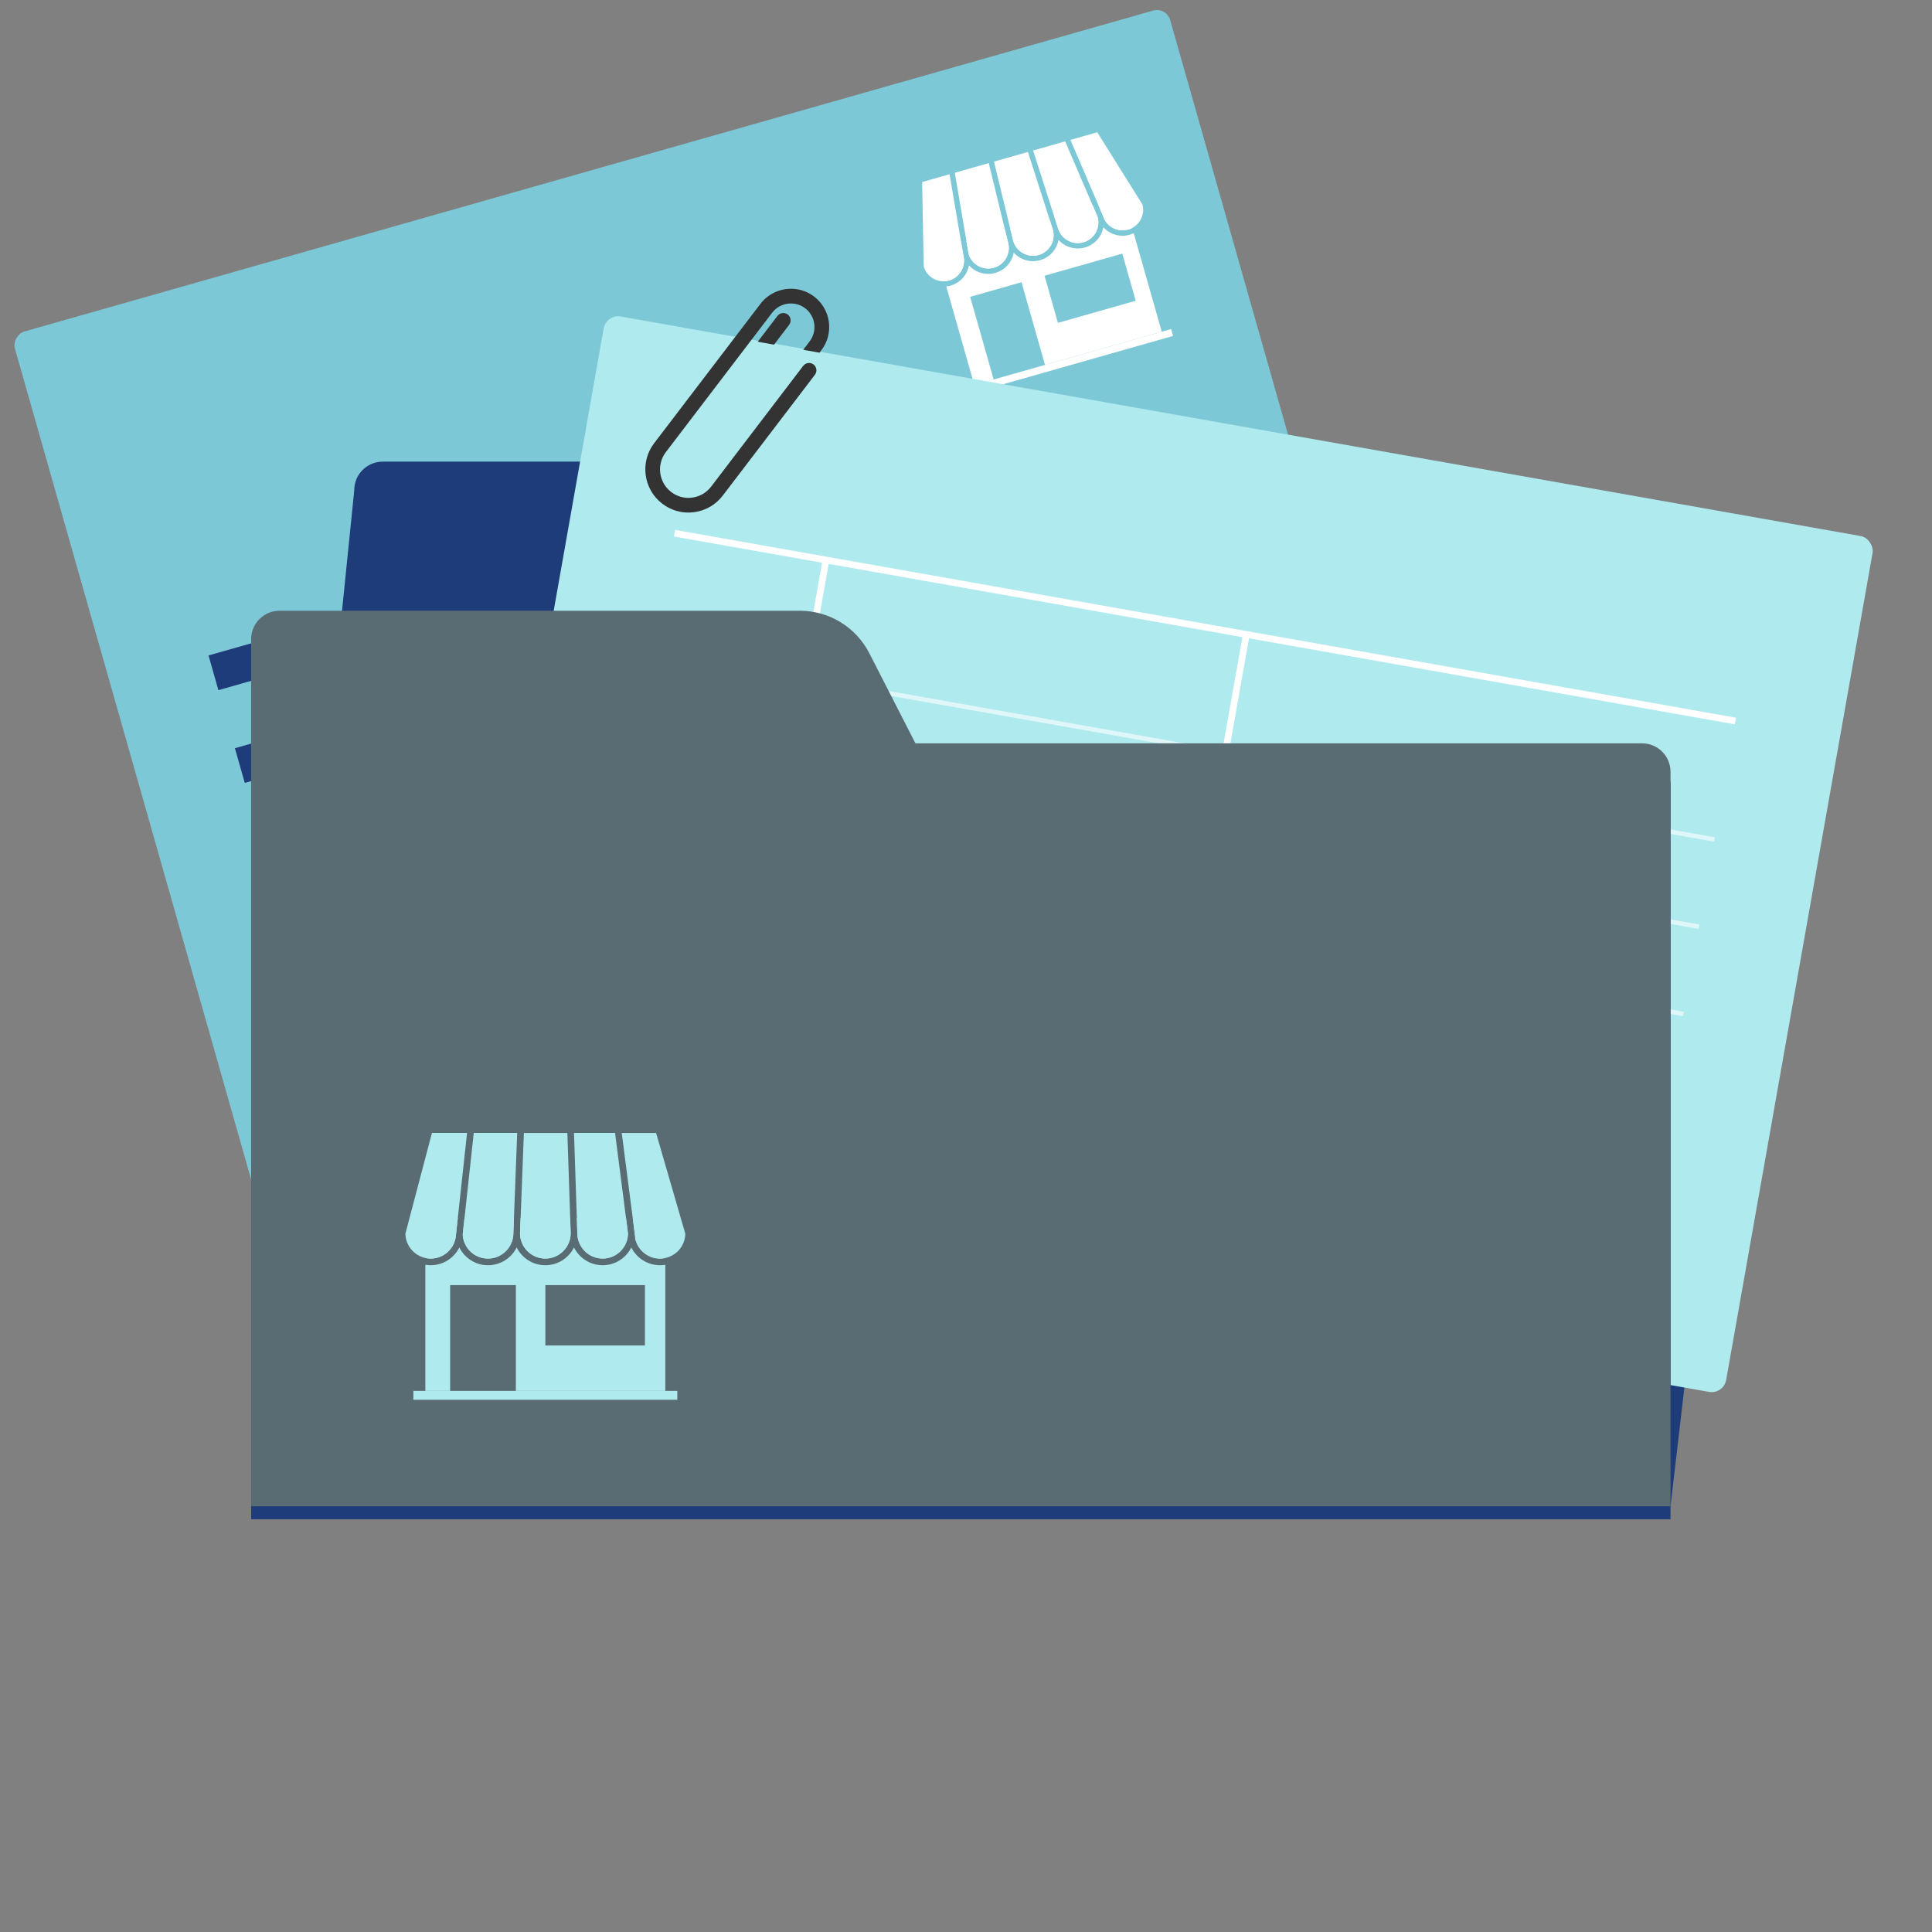
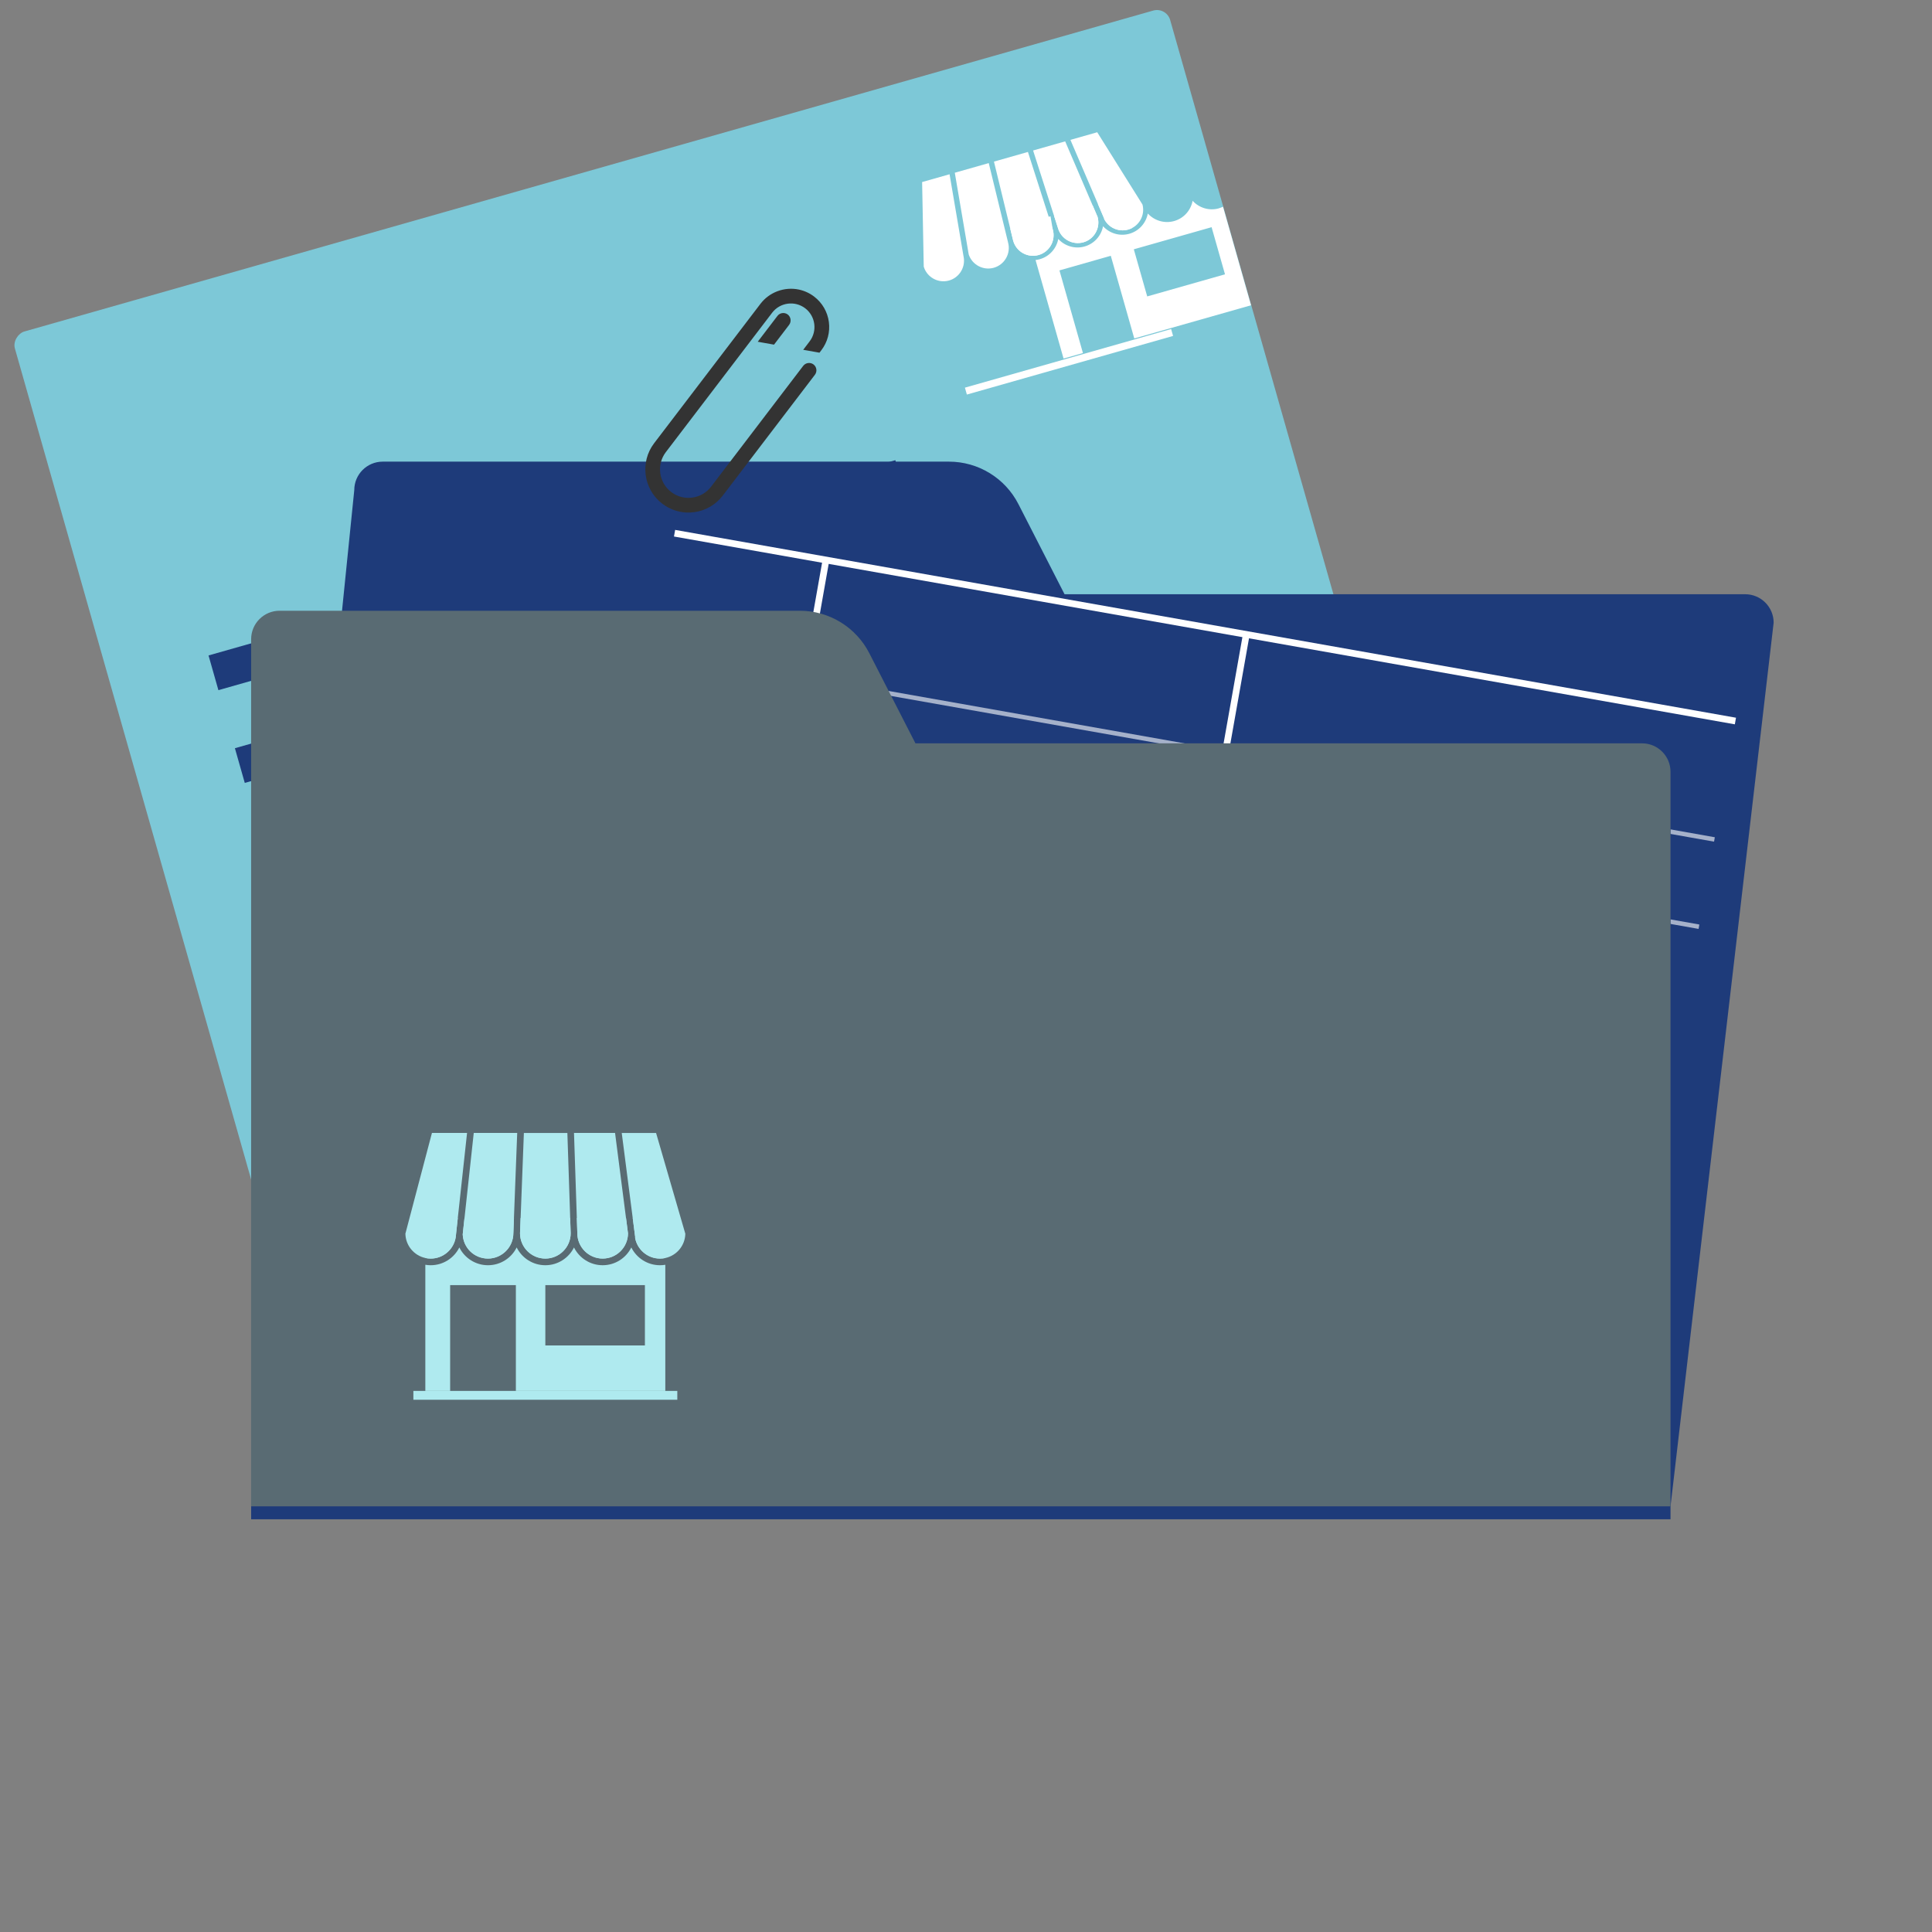
<svg xmlns="http://www.w3.org/2000/svg" xmlns:ns1="http://sodipodi.sourceforge.net/DTD/sodipodi-0.dtd" xmlns:ns2="http://www.inkscape.org/namespaces/inkscape" id="Layer_1" data-name="Layer 1" viewBox="0 0 1080 1080" version="1.1" ns1:docname="Commercial Document Preparation scaled.svg" width="125" height="125" ns2:version="1.4.2 (f4327f4, 2025-05-13)">
  <rect x="0" y="0" width="1080" height="1080" fill="#808080" stroke="none" />
  <ns1:namedview id="namedview33" pagecolor="#ffffff" bordercolor="#000000" borderopacity="0.25" ns2:showpageshadow="2" ns2:pageopacity="0.0" ns2:pagecheckerboard="0" ns2:deskcolor="#d1d1d1" ns2:zoom="1.087963" ns2:cx="540" ns2:cy="540" ns2:window-width="3440" ns2:window-height="1377" ns2:window-x="-8" ns2:window-y="-8" ns2:window-maximized="1" ns2:current-layer="Layer_1" />
  <defs id="defs1">
    <style id="style1">
      .cls-1 {
        fill: #afeaef;
      }

      .cls-2 {
        fill: #596b73;
      }

      .cls-3 {
        fill: #fff;
      }

      .cls-4 {
        fill: #1e3b7a;
      }

      .cls-5 {
        opacity: .6;
      }

      .cls-6 {
        fill: #7dc8d7;
      }

      .cls-7 {
        fill: #333;
      }
    </style>
  </defs>
  <rect class="cls-6" x="-692.988" y="-45.26" width="511.02" height="671.4" rx="7.67" ry="7.67" transform="rotate(-105.87)" id="rect1" />
  <g id="g8">
    <g id="g7">
-       <path class="cls-3" d="m 613.72,113.97 3.53,8.23 -0.09,0.04 c 2.37,4.96 8.05,7.64 13.51,6.09 0.8,-0.23 1.56,-0.54 2.27,-0.91 l -4.97,-17.49 -14.24,4.05 z m -27.32,7.76 -21.65,6.15 1.64,6.75 0.02,0.06 c 1.75,6.06 8.11,9.59 14.19,7.86 6.08,-1.73 9.65,-8.11 7.92,-14.21 v 0 c 0,0 -2.13,-6.62 -2.13,-6.62 z m 5.03,5.79 c 1.73,6.1 8.11,9.65 14.21,7.92 6.09,-1.73 9.63,-8.07 7.93,-14.15 l -2.78,-6.49 -21.48,6.11 2.11,6.57 m -27.94,7.92 -1.63,-6.69 -21.6,6.14 1.26,7.41 c 1.93,5.79 8.12,9.1 14.05,7.41 6.1,-1.73 9.66,-8.11 7.92,-14.21 m -40.32,4.25 4.97,17.49 c 0.8,-0.05 1.61,-0.19 2.41,-0.41 5.5,-1.56 8.93,-6.9 8.27,-12.4 -0.04,-0.42 -0.11,-0.82 -0.21,-1.24 v -0.02 c 0,0 -0.1,-0.56 -0.1,-0.56 l -1.17,-6.89 z m 108.33,-8.48 c -5.48,1.56 -11.12,-0.26 -14.72,-4.21 -0.98,5.25 -4.83,9.77 -10.31,11.32 -5.48,1.56 -11.13,-0.26 -14.73,-4.21 -0.98,5.25 -4.83,9.76 -10.31,11.32 -5.48,1.56 -11.12,-0.26 -14.72,-4.21 -0.98,5.25 -4.83,9.77 -10.31,11.32 -5.48,1.56 -11.13,-0.26 -14.72,-4.21 -0.98,5.25 -4.83,9.77 -10.31,11.32 -0.8,0.23 -1.6,0.38 -2.39,0.46 l 15.66,55.09 10.83,-3.08 -13.13,-46.21 28.7,-8.16 13.13,46.21 65.26,-18.55 -15.66,-55.09 c -0.72,0.35 -1.48,0.64 -2.28,0.86 z m 3.38,36.89 -43.48,12.36 -7.49,-26.34 43.48,-12.36 z" id="path1" />
+       <path class="cls-3" d="m 613.72,113.97 3.53,8.23 -0.09,0.04 c 2.37,4.96 8.05,7.64 13.51,6.09 0.8,-0.23 1.56,-0.54 2.27,-0.91 l -4.97,-17.49 -14.24,4.05 z m -27.32,7.76 -21.65,6.15 1.64,6.75 0.02,0.06 c 1.75,6.06 8.11,9.59 14.19,7.86 6.08,-1.73 9.65,-8.11 7.92,-14.21 v 0 c 0,0 -2.13,-6.62 -2.13,-6.62 z m 5.03,5.79 c 1.73,6.1 8.11,9.65 14.21,7.92 6.09,-1.73 9.63,-8.07 7.93,-14.15 l -2.78,-6.49 -21.48,6.11 2.11,6.57 c 1.93,5.79 8.12,9.1 14.05,7.41 6.1,-1.73 9.66,-8.11 7.92,-14.21 m -40.32,4.25 4.97,17.49 c 0.8,-0.05 1.61,-0.19 2.41,-0.41 5.5,-1.56 8.93,-6.9 8.27,-12.4 -0.04,-0.42 -0.11,-0.82 -0.21,-1.24 v -0.02 c 0,0 -0.1,-0.56 -0.1,-0.56 l -1.17,-6.89 z m 108.33,-8.48 c -5.48,1.56 -11.12,-0.26 -14.72,-4.21 -0.98,5.25 -4.83,9.77 -10.31,11.32 -5.48,1.56 -11.13,-0.26 -14.73,-4.21 -0.98,5.25 -4.83,9.76 -10.31,11.32 -5.48,1.56 -11.12,-0.26 -14.72,-4.21 -0.98,5.25 -4.83,9.77 -10.31,11.32 -5.48,1.56 -11.13,-0.26 -14.72,-4.21 -0.98,5.25 -4.83,9.77 -10.31,11.32 -0.8,0.23 -1.6,0.38 -2.39,0.46 l 15.66,55.09 10.83,-3.08 -13.13,-46.21 28.7,-8.16 13.13,46.21 65.26,-18.55 -15.66,-55.09 c -0.72,0.35 -1.48,0.64 -2.28,0.86 z m 3.38,36.89 -43.48,12.36 -7.49,-26.34 43.48,-12.36 z" id="path1" />
      <g id="g6">
        <path class="cls-3" d="m 530.81,97.4 6.52,38.29 1.17,6.89 0.1,0.56 v 0.02 c 0.1,0.41 0.17,0.82 0.21,1.24 0.65,5.5 -2.78,10.83 -8.27,12.4 -0.8,0.23 -1.61,0.36 -2.41,0.41 -5.22,0.34 -10.18,-2.95 -11.75,-8.15 l -0.91,-47.29 15.35,-4.36 z" id="path2" />
        <path class="cls-3" d="m 563.49,135.46 c 1.73,6.1 -1.82,12.47 -7.92,14.21 -5.93,1.69 -12.12,-1.63 -14.05,-7.41 l -1.26,-7.41 -6.52,-38.29 18.98,-5.39 9.14,37.54 1.63,6.69" id="path3" />
        <path class="cls-3" d="m 586.4,121.73 2.13,6.61 v 0 c 1.73,6.1 -1.81,12.47 -7.92,14.21 -6.11,1.74 -12.44,-1.8 -14.19,-7.86 l -0.02,-0.06 -1.64,-6.75 -9.13,-37.54 18.99,-5.4 11.79,36.79 z" id="path4" />
        <path class="cls-3" d="m 591.41,127.48 -2.11,-6.57 -11.79,-36.79 17.93,-5.1 15.34,35.78 2.78,6.49 c 1.7,6.08 -1.85,12.42 -7.93,14.15 -6.1,1.73 -12.48,-1.82 -14.21,-7.92" id="path5" />
        <path class="cls-3" d="m 638.65,114.32 c 1.39,5.24 -1.09,10.64 -5.71,13.1 -0.71,0.38 -1.46,0.69 -2.27,0.91 -5.46,1.55 -11.14,-1.14 -13.51,-6.09 l 0.09,-0.04 -3.53,-8.23 -15.35,-35.78 14.99,-4.26 25.28,40.38 z" id="path6" />
      </g>
    </g>
    <rect class="cls-3" x="537.66" y="200.27" width="119.84" height="4.01" transform="rotate(-15.87,597.466,202.273)" id="rect7" />
  </g>
  <path class="cls-4" d="M 933.83,842.05 H 140.39 l 57.65,-568.09 c 0,-8.78 7.12,-15.9 15.9,-15.9 h 316.54 c 16.37,0 31.37,9.17 38.83,23.75 l 25.78,50.37 h 380.49 c 8.78,0 15.9,7.12 15.9,15.9 z" id="path8" />
  <g id="g12">
    <rect class="cls-4" x="111.71" y="311.46" width="399.15" height="20.17" transform="rotate(-15.87,311.226,321.487)" id="rect8" />
    <rect class="cls-4" x="126.45" y="363.32" width="399.15" height="20.17" transform="rotate(-15.87,325.939,373.345)" id="rect9" />
    <rect class="cls-4" x="141.19" y="415.18" width="399.15" height="20.17" transform="rotate(-15.87,340.688,425.208)" id="rect10" />
    <rect class="cls-4" x="155.93" y="467.03" width="399.15" height="20.17" transform="rotate(-15.87,355.442,477.035)" id="rect11" />
    <rect class="cls-4" x="170.67" y="518.89" width="399.15" height="20.17" transform="rotate(-15.87,370.155,528.892)" id="rect12" />
  </g>
-   <rect class="cls-1" x="364.299" y="113.727" width="720.34" height="485.88" rx="8.21" ry="8.21" transform="rotate(10.04)" id="rect13" />
  <rect class="cls-3" x="-229.637" y="423.27" width="3.75" height="602.25" transform="rotate(-79.96)" id="rect14" />
  <rect class="cls-3" x="-542.697" y="507.348" width="315.3" height="3.75" transform="rotate(-79.96)" id="rect15" />
  <rect class="cls-3" x="-542.722" y="745.965" width="315.3" height="3.75" transform="rotate(-79.96)" id="rect16" />
  <g class="cls-5" id="g17">
    <rect class="cls-3" x="660.66" y="115.69" width="2.5" height="602.25" transform="rotate(-79.96,661.857,416.814)" id="rect17" />
  </g>
  <g class="cls-5" id="g18">
    <rect class="cls-3" x="652.02" y="164.47" width="2.5" height="602.25" transform="rotate(-79.96,653.216,465.597)" id="rect18" />
  </g>
  <g class="cls-5" id="g19">
-     <rect class="cls-3" x="643.37" y="213.26" width="2.5" height="602.25" transform="rotate(-79.96,644.571,514.386)" id="rect19" />
-   </g>
+     </g>
  <g class="cls-5" id="g20">
    <rect class="cls-3" x="634.73" y="262.04" width="2.5" height="602.25" transform="rotate(-79.96,635.93,563.169)" id="rect20" />
  </g>
  <g class="cls-5" id="g21">
    <rect class="cls-3" x="626.09" y="310.83" width="2.5" height="602.25" transform="rotate(-79.96,627.289,611.952)" id="rect21" />
  </g>
  <rect class="cls-3" x="-544.583" y="423.248" width="3.75" height="602.25" transform="rotate(-79.96)" id="rect22" />
  <g id="g23">
    <path class="cls-7" d="m 441.13,181.59 -8.45,11.07 h -0.01 c 0,0 -1.99,-0.36 -1.99,-0.36 l -5.11,-0.91 -1.99,-0.36 11.01,-14.43 c 1.36,-1.8 3.95,-2.16 5.75,-0.8 h 0.01 c 1.78,1.38 2.14,3.97 0.78,5.78 z" id="path22" />
    <path class="cls-7" d="m 459.11,195.82 -1.02,1.34 -1.99,-0.36 -5.11,-0.91 -1.99,-0.35 3.6,-4.73 c 4.4,-5.77 3.29,-14.06 -2.49,-18.48 -5.79,-4.4 -14.08,-3.28 -18.48,2.49 l -11.84,15.53 -47.59,62.4 c -5.31,6.97 -3.97,16.97 3.01,22.29 3.37,2.58 7.56,3.69 11.77,3.12 4.21,-0.56 7.94,-2.74 10.53,-6.12 l 51.48,-67.52 c 1.38,-1.8 3.97,-2.15 5.77,-0.8 1.82,1.4 2.15,3.98 0.77,5.79 l -51.49,67.51 c -3.9,5.12 -9.58,8.42 -15.96,9.28 -1.52,0.2 -3.03,0.26 -4.52,0.19 -4.81,-0.25 -9.42,-1.94 -13.34,-4.92 -10.57,-8.06 -12.62,-23.24 -4.55,-33.82 l 45.01,-59.01 14.42,-18.91 c 4.97,-6.53 13.39,-9.64 21.44,-7.97 3.15,0.67 6.03,1.99 8.57,3.93 4.53,3.47 7.46,8.49 8.23,14.17 0.75,5.67 -0.74,11.29 -4.2,15.82 z" id="path23" />
  </g>
  <path class="cls-4" d="M 933.83,849.28 H 140.39 V 364.54 c 0,-8.78 7.12,-15.9 15.9,-15.9 h 290.84 c 16.37,0 31.37,9.17 38.83,23.75 l 25.78,50.37 h 406.19 c 8.78,0 15.9,7.12 15.9,15.9 z" id="path24" />
  <path class="cls-2" d="M 933.83,842.05 H 140.39 V 357.31 c 0,-8.78 7.12,-15.9 15.9,-15.9 h 290.84 c 16.37,0 31.37,9.17 38.83,23.75 l 25.78,50.37 h 406.19 c 8.78,0 15.9,7.12 15.9,15.9 z" id="path25" />
  <g id="g33">
    <g id="g32">
      <path class="cls-1" d="m 353.7,680.85 1.41,10.93 h -0.12 c 1.14,6.68 6.96,11.78 13.95,11.78 1.03,0 2.02,-0.11 2.99,-0.32 v -22.39 z m -34.97,0 h -27.71 l -0.33,8.55 v 0.07 c 0.04,7.77 6.38,14.08 14.16,14.08 7.78,0 14.16,-6.35 14.16,-14.16 v 0 l -0.29,-8.55 z m 4,8.54 c 0,7.8 6.35,14.16 14.17,14.16 7.82,0 14.12,-6.32 14.16,-14.08 l -1.11,-8.62 h -27.5 l 0.28,8.49 m -35.75,-0.02 0.33,-8.47 h -27.65 l -1,9.2 c 0.34,7.51 6.55,13.51 14.14,13.51 7.59,0 14.17,-6.35 14.17,-14.16 m -49.19,-8.55 v 22.39 c 0.97,0.21 1.96,0.32 2.99,0.32 7.04,0 12.89,-5.16 13.97,-11.9 0.09,-0.51 0.14,-1.01 0.17,-1.53 v -0.03 l 0.07,-0.7 0.93,-8.55 h -18.14 z m 131.15,26.42 c -7.01,0 -13.09,-4.05 -16.02,-9.94 -2.92,5.89 -9.01,9.94 -16.02,9.94 -7.01,0 -13.09,-4.05 -16.03,-9.94 -2.92,5.89 -9,9.94 -16.02,9.94 -7.02,0 -13.09,-4.05 -16.02,-9.94 -2.92,5.89 -9.01,9.94 -16.03,9.94 -7.02,0 -13.09,-4.05 -16.02,-9.94 -2.92,5.89 -9.01,9.94 -16.02,9.94 -1.02,0 -2.02,-0.09 -2.99,-0.26 v 70.52 h 13.87 v -59.15 h 36.74 v 59.15 h 83.54 v -70.51 c -0.97,0.17 -1.97,0.25 -2.99,0.25 z m -8.42,44.83 h -55.66 v -33.72 h 55.66 z" id="path26" />
      <g id="g31">
        <path class="cls-1" d="m 261.09,633.31 -5.17,47.53 -0.93,8.55 -0.07,0.7 v 0.03 c -0.03,0.52 -0.08,1.03 -0.17,1.53 -1.08,6.73 -6.93,11.9 -13.97,11.9 -1.03,0 -2.02,-0.11 -2.99,-0.32 -6.3,-1.35 -11.06,-6.93 -11.17,-13.61 l 14.84,-56.31 h 19.64 z" id="path27" />
        <path class="cls-1" d="m 286.97,689.39 c 0,7.8 -6.35,14.16 -14.17,14.16 -7.82,0 -13.8,-6 -14.14,-13.51 l 1,-9.2 5.17,-47.53 h 24.29 l -1.82,47.53 -0.33,8.47" id="path28" />
        <path class="cls-1" d="m 318.73,680.85 0.29,8.55 v 0 c 0,7.8 -6.35,14.16 -14.16,14.16 -7.81,0 -14.12,-6.32 -14.16,-14.08 v -0.07 l 0.33,-8.55 1.82,-47.53 h 24.31 l 1.58,47.53 z" id="path29" />
        <path class="cls-1" d="m 322.73,689.33 -0.28,-8.49 -1.58,-47.53 h 22.95 l 6.12,47.53 1.11,8.62 c -0.04,7.77 -6.37,14.08 -14.16,14.08 -7.79,0 -14.17,-6.35 -14.17,-14.16" id="path30" />
        <path class="cls-1" d="m 383.1,689.65 c -0.12,6.67 -4.87,12.23 -11.18,13.59 -0.97,0.21 -1.96,0.32 -2.99,0.32 -6.99,0 -12.81,-5.1 -13.95,-11.76 h 0.12 c 0,0 -1.41,-10.94 -1.41,-10.94 l -6.13,-47.53 h 19.19 l 16.35,56.34 z" id="path31" />
      </g>
    </g>
    <rect class="cls-1" x="231.08" y="777.53" width="147.54" height="4.94" id="rect32" />
  </g>
</svg>